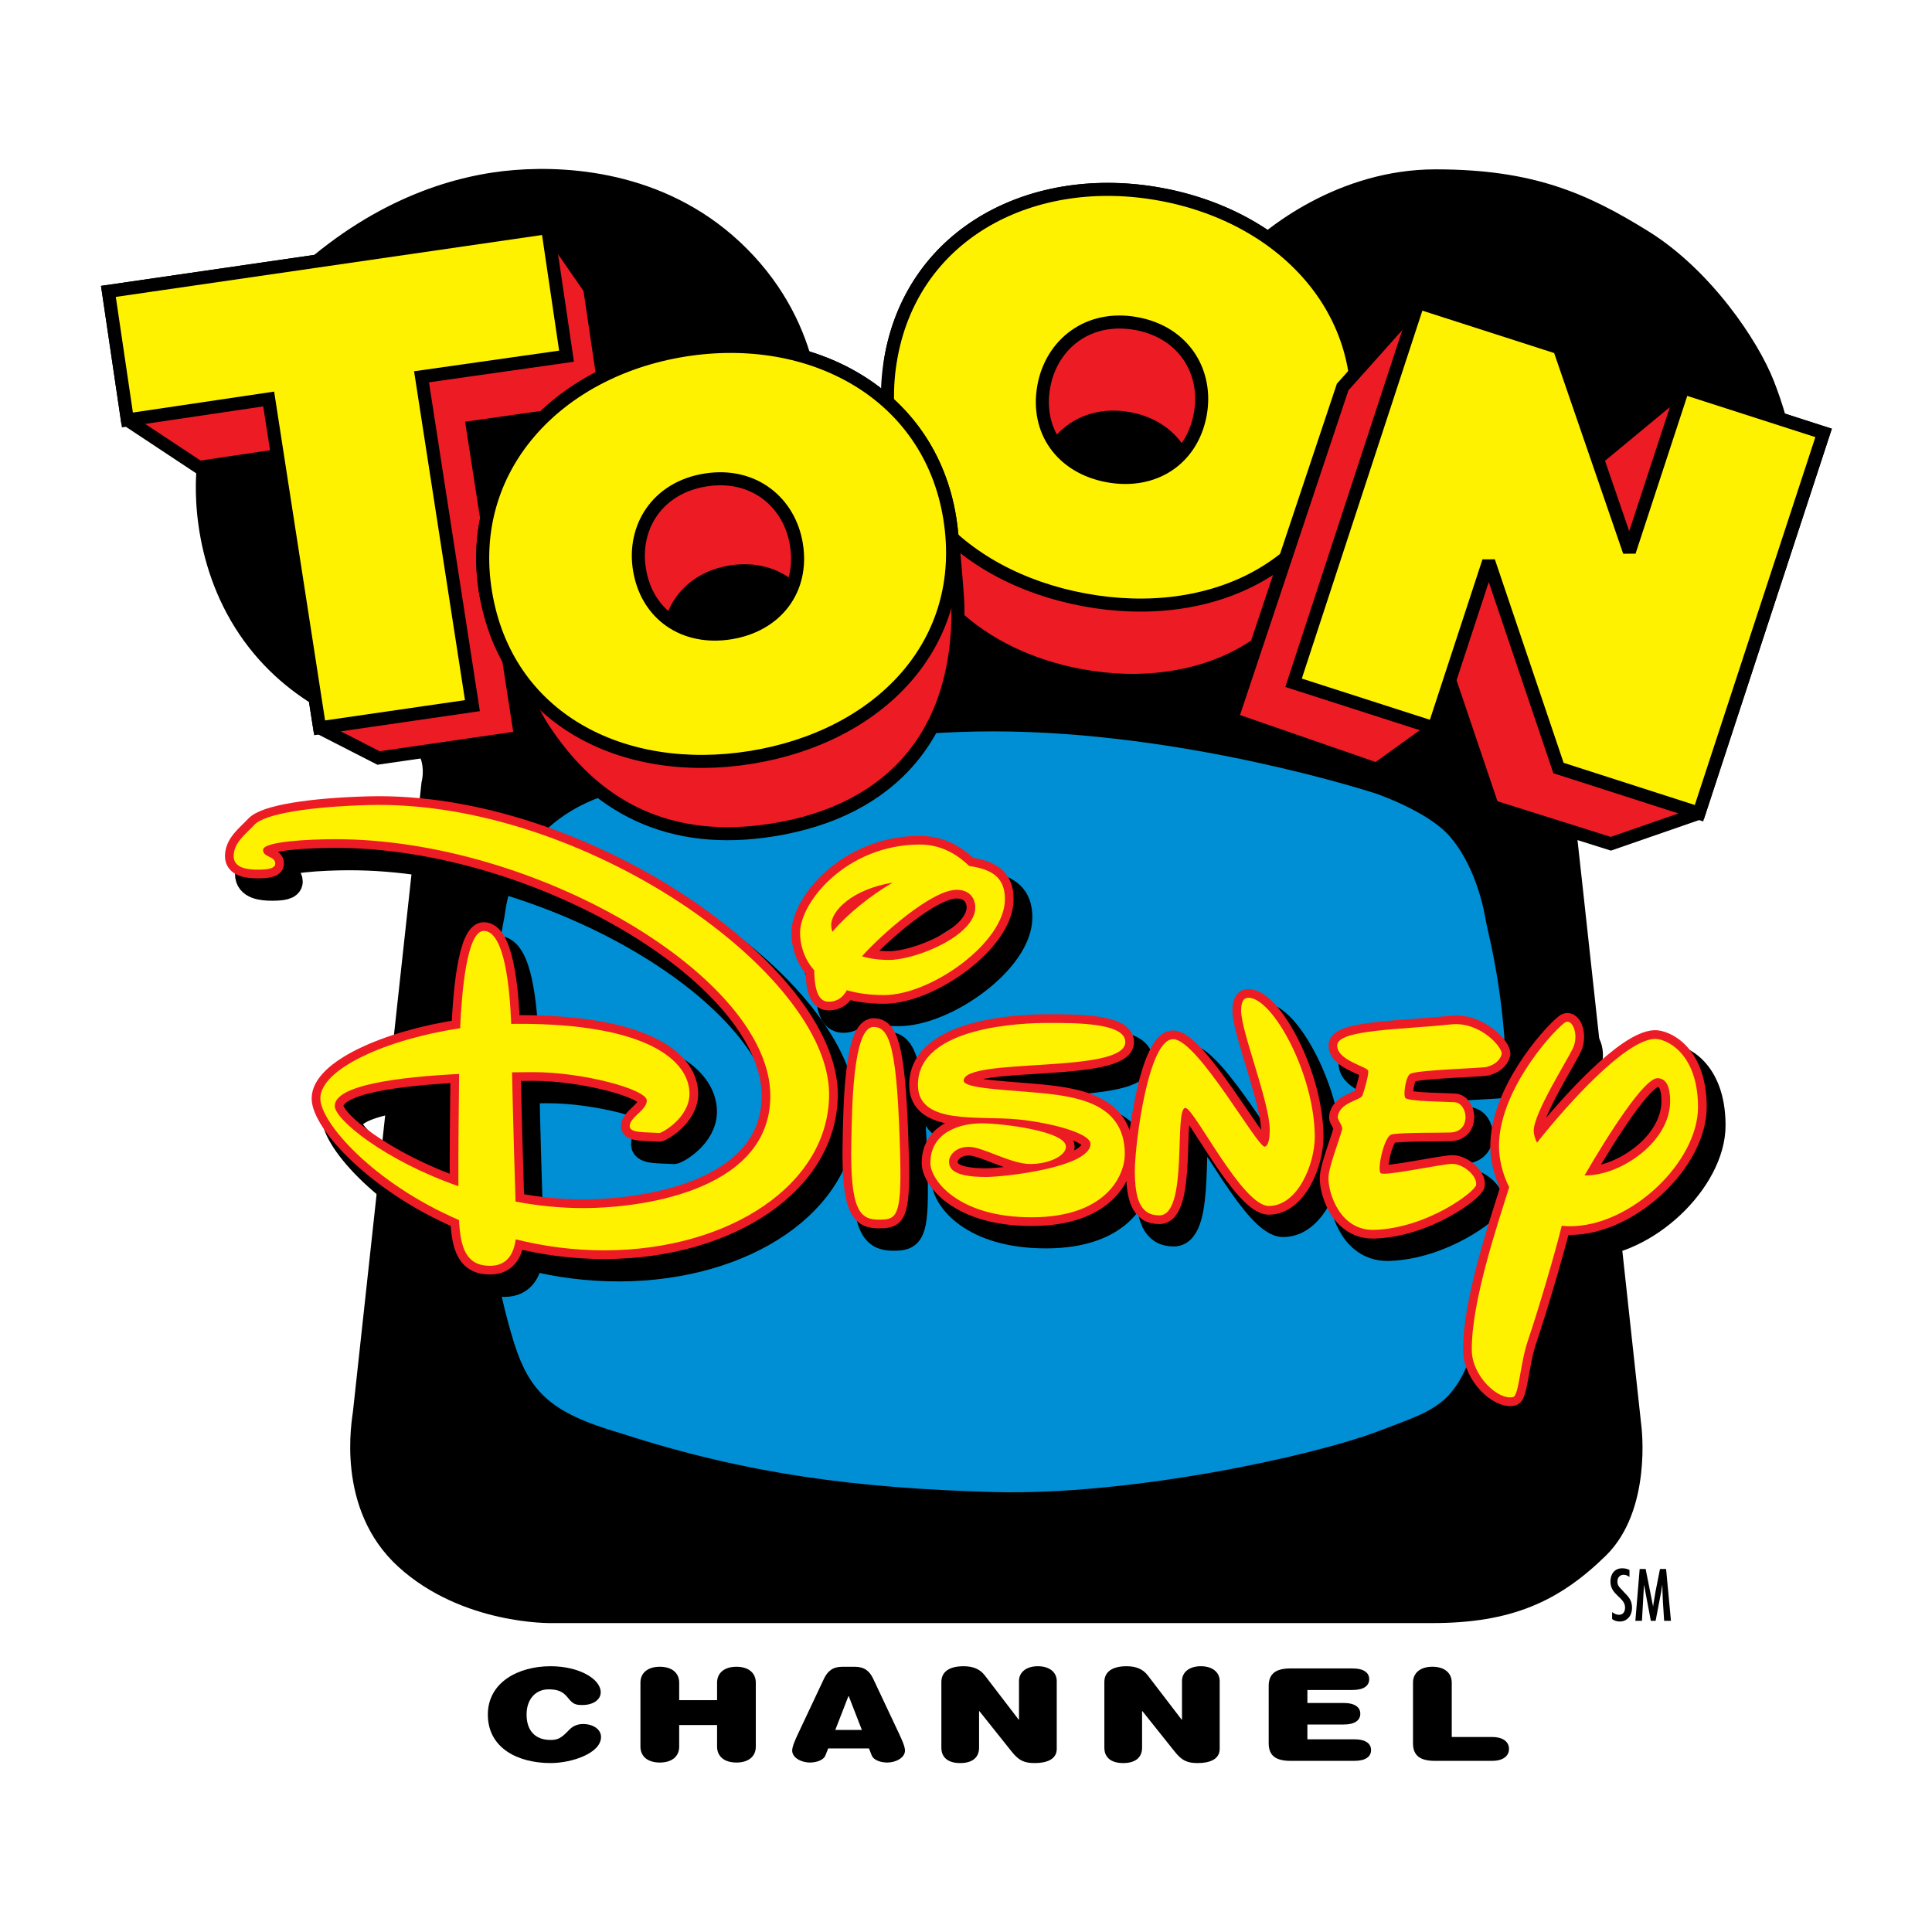
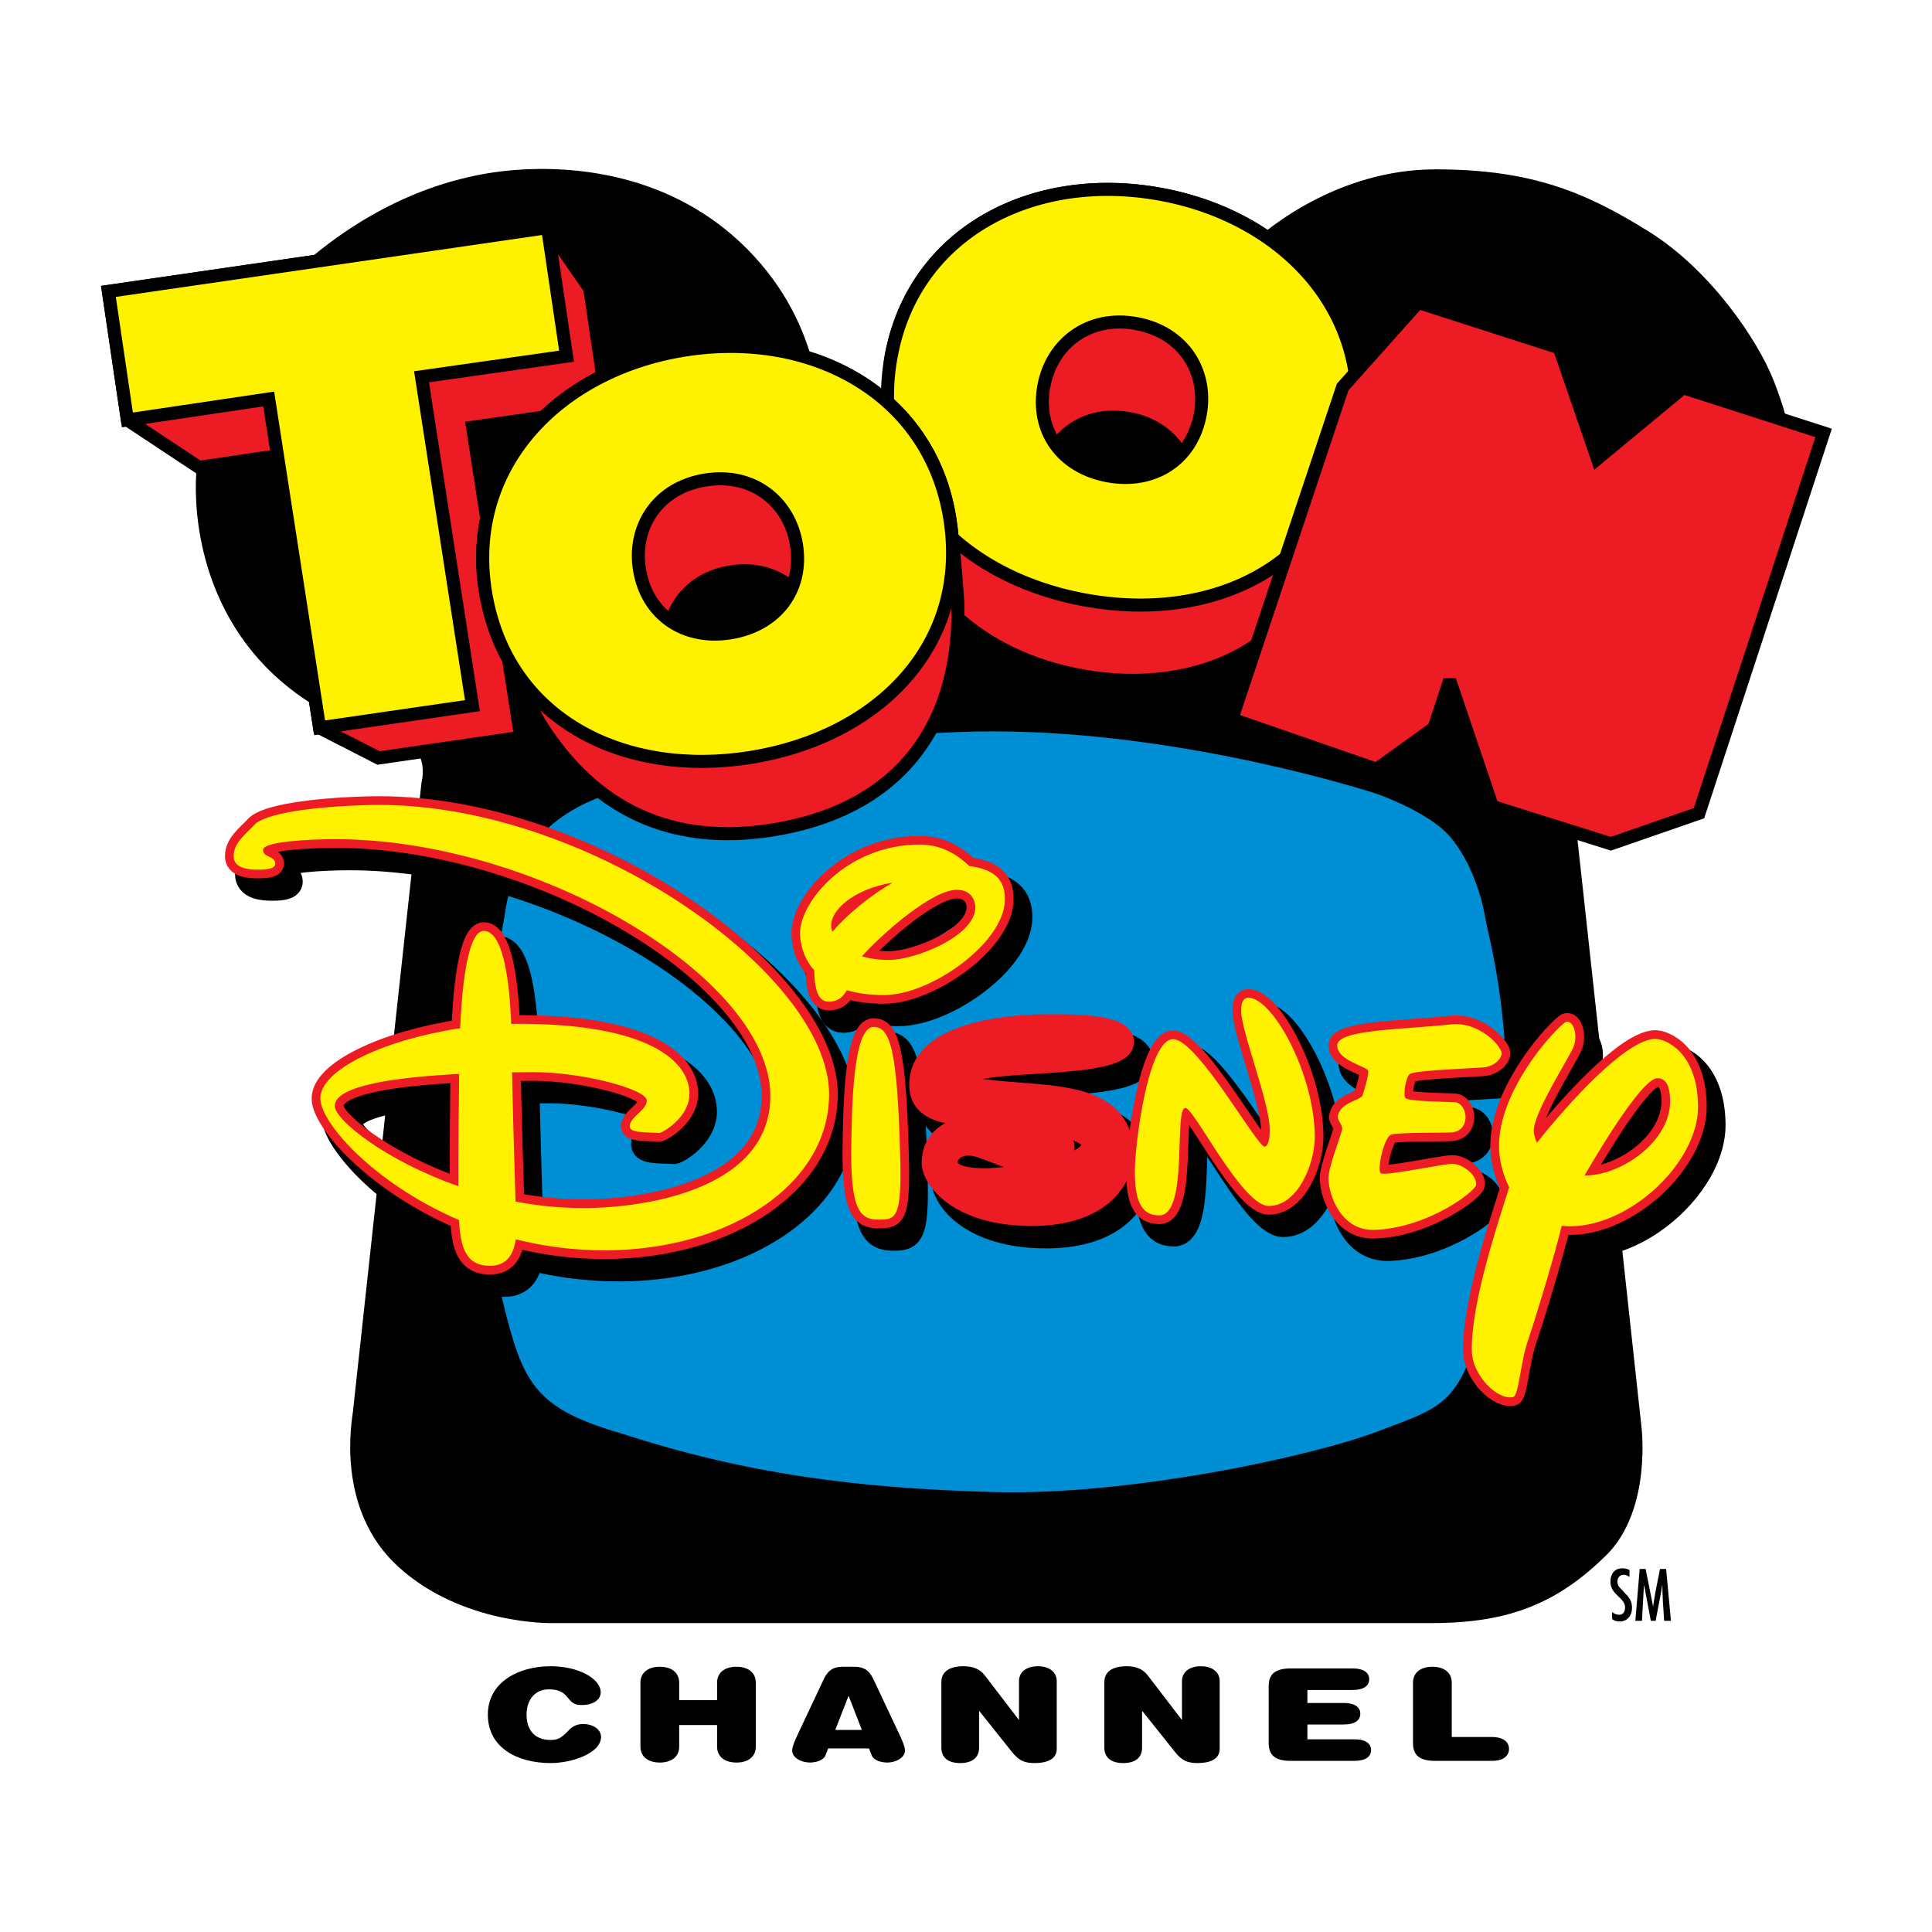
<svg xmlns="http://www.w3.org/2000/svg" version="1.0" id="Layer_1" x="0px" y="0px" width="192.756px" height="192.756px" viewBox="0 0 192.756 192.756" enable-background="new 0 0 192.756 192.756" xml:space="preserve">
  <g>
    <polygon fill-rule="evenodd" clip-rule="evenodd" fill="#FFFFFF" points="0,0 192.756,0 192.756,192.756 0,192.756 0,0  " />
    <path fill-rule="evenodd" clip-rule="evenodd" d="M62.785,57.9c0-5.072,4.15-9.182,9.271-9.182c5.116,0,9.267,4.11,9.267,9.182   c0,5.071-4.151,9.186-9.267,9.186C66.935,67.085,62.785,62.971,62.785,57.9L62.785,57.9z" />
    <path fill-rule="evenodd" clip-rule="evenodd" d="M104.432,42.102c0-4.203,3.439-7.61,7.682-7.61c4.24,0,7.68,3.407,7.68,7.61   c0,4.204-3.439,7.614-7.68,7.614C107.871,49.716,104.432,46.306,104.432,42.102L104.432,42.102z" />
    <path fill-rule="evenodd" clip-rule="evenodd" fill="#008FD4" d="M149.747,92.611l-0.215-1.008   c-0.279-1.671-1.219-5.889-3.865-8.978c-2.38-2.77-7.754-4.611-7.982-4.689c-0.202-0.067-19.325-6.268-38.593-6.268   c-19.261,0-38.385,6.201-38.574,6.264c-6.618,2.055-10.478,6.466-11.453,13.107l-0.03,0.201c-0.961,5.039-1.572,9.478-1.799,13.145   c-0.27,4.327-0.335,11.017,0.068,14.887c0,0.001,0.101,1.064,0.101,1.064c0.267,2.795,0.709,7.474,2.305,12.95   c1.834,6.509,4.304,8.771,11.996,11.006c11.58,3.748,22.412,5.45,37.35,5.873c14.124,0.395,32.571-3.736,38.931-6.16l1.156-0.438   c6.295-2.358,8.044-3.395,10.5-13.499l0.008-0.03l0.004-0.029C153.594,109.702,150.697,96.838,149.747,92.611L149.747,92.611z" />
    <path fill-rule="evenodd" clip-rule="evenodd" d="M148.364,129.764c-2.555,10.496-4.214,10.496-10.85,13.026   c-6.637,2.529-24.892,6.45-38.423,6.07c-13.529-0.379-24.507-1.771-37.018-5.818c-7.402-2.149-9.444-4.237-11.102-10.117   c-1.788-6.137-2.1-11.269-2.363-13.787c-0.381-3.669-0.338-10.239-0.064-14.674c0.32-5.123,1.341-10.688,1.787-13.027   c0.257-1.645,1.022-9.295,10.594-12.269c0,0,18.894-6.199,38.166-6.199c19.277,0,38.168,6.199,38.168,6.199   s5.233,1.771,7.402,4.299c2.171,2.53,3.192,6.072,3.572,8.347C148.619,94.093,152.706,107.372,148.364,129.764L148.364,129.764z    M176.978,38.015c-1.577-4.041-6.314-11.082-12.498-14.927c-6.185-3.845-11.577-6.192-21.251-6.192   c-9.668,0-17.104,5.866-19.602,8.604c-2.499,2.737-6.445,8.212-6.512,16.884c-0.066,8.669,3.421,12.971,4.604,15.645   c1.186,2.672-1.445,2.999-1.445,2.999H77.975c-1.317-0.588-1.712-1.564-0.595-3.455c1.843-2.608,3.225-6.65,4.146-11.211   c0.921-4.564,0.591-13.885-6.974-21.512c-7.565-7.627-17.431-8.344-23.221-7.888c-5.789,0.457-13.618,2.739-21.51,9.777   c-7.896,7.042-9.474,16.037-10.002,18.513c-0.524,2.478-0.854,10.757,4.081,18.058c4.935,7.3,12.3,9.45,14.866,10.299   c4.41,0.455,3.291,4.432,3.291,4.432s-6.776,62.059-6.842,62.775c-0.066,0.717-1.843,9.711,4.539,15.514   c6.379,5.801,15.262,5.605,15.262,5.605s79.993,0,87.888,0c7.892,0,12.629-2.15,17.299-6.713   c4.671-4.563,3.554-12.973,3.554-12.973s-6.775-62.447-7.039-64.404c-0.263-1.955,0.459-3.518,2.433-4.041   c8.092-2.087,14.474-6.519,18.226-14.993C181.122,50.337,178.558,42.058,176.978,38.015L176.978,38.015z" />
    <path fill-rule="evenodd" clip-rule="evenodd" stroke="#000000" stroke-width="2.604" stroke-miterlimit="2.613" d="   M89.681,101.077c4.644-0.014,12.028-5.237,12.016-9.573c-0.008-1.952-1.022-2.954-3.557-3.303   c-1.063-1.013-2.636-2.146-4.968-2.138c-7.232,0.021-11.922,5.717-11.913,8.821c0.006,1.154,0.375,2.554,1.412,3.731   c0.041,2.467,0.637,3.127,1.455,3.124c0.915-0.003,1.459-0.515,1.797-1.148C86.957,100.902,88.194,101.082,89.681,101.077   L89.681,101.077z M90.165,97.572c-1.07,0.004-1.974-0.134-2.729-0.361c2.053-2.297,7.002-6.628,9.444-6.636   c1.598-0.004,1.869,1.252,1.869,1.73C98.758,95.197,92.754,97.565,90.165,97.572L90.165,97.572z M90.504,89.856   c-2.219,1.292-4.495,3.113-6.017,4.909c-0.076-0.234-0.118-0.464-0.121-0.683C84.366,92.692,86.428,90.532,90.504,89.856   L90.504,89.856z" />
    <path fill-rule="evenodd" clip-rule="evenodd" stroke="#000000" stroke-width="2.604" stroke-miterlimit="2.613" d="   M166.504,105.477c-2.894,0.168-8.461,6.255-11.709,10.361c-0.205-0.414-0.328-0.824-0.33-1.198c-0.006-1.736,3.3-6.935,3.914-8.233   c0.644-1.359-0.086-3.148-0.883-2.505c-1.556,1.256-6.509,6.975-6.496,12.294c0.004,1.224,0.328,2.716,1.021,4.079   c-1.113,3.568-3.816,11.513-3.729,16.332c0.048,2.488,2.592,4.94,4.113,4.606c0.585-0.129,0.714-3.387,1.474-5.604   c1.073-3.187,2.786-9.002,3.381-11.488c0.274,0.031,0.556,0.051,0.85,0.046c6.055-0.017,12.765-6.408,12.748-11.915   C170.839,106.745,167.546,105.415,166.504,105.477L166.504,105.477z M159.536,119.103c2.425-4.181,5.973-9.728,7.282-9.705   c0.914,0.016,1.259,0.919,1.263,2.278C168.093,115.765,163.103,119.161,159.536,119.103L159.536,119.103z" />
    <path fill-rule="evenodd" clip-rule="evenodd" stroke="#000000" stroke-width="2.604" stroke-miterlimit="2.613" d="   M38.17,82.117c-5.709,0.159-10.311,0.863-11.337,1.96c-0.904,0.969-2.049,1.778-2.083,3.097c-0.032,1.283,1.489,1.393,2.404,1.389   c0.911-0.002,1.748-0.08,1.748-0.608c-0.002-0.753-1.218-0.599-1.223-1.354c-0.003-0.868,4.717-1.07,7.077-1.077   c20.219-0.062,43.504,13.82,43.54,25.586c0.025,9.15-11.992,11.198-18.614,11.219c-2.358,0.008-4.639-0.237-6.807-0.648   c-0.098-2.922-0.272-9.03-0.352-12.895c0.77-0.01,1.477-0.015,2.093-0.017c4.909-0.016,11.346,1.699,11.352,2.831   c0.001,0.979-1.708,1.646-1.706,2.569c0,0.7,1.583,0.57,2.949,0.67c0.249,0.019,3.021-1.517,3.017-3.931   c-0.01-3.208-4.058-7.001-17.225-6.962c-0.187,0-0.375,0.005-0.566,0.008c-0.13-3.604-0.667-9.28-2.736-9.274   c-1.708,0.005-2.206,6.258-2.353,9.707c-7.389,1.098-13.957,4.078-13.948,7.01c0.008,2.401,5.281,8.444,13.837,12.13   c0.141,2.709,0.668,4.569,3.102,4.562c1.761-0.006,2.364-1.289,2.549-2.639c2.766,0.693,5.758,1.105,8.94,1.095   c12.404-0.037,22.355-6.603,22.328-15.603C84.116,98.873,59.555,81.527,38.17,82.117L38.17,82.117z M34.838,112.146   c-0.008-2.101,6.444-2.898,12.41-3.198c-0.046,3.294-0.086,8.026-0.076,11.199C39.832,117.58,34.841,113.502,34.838,112.146   L34.838,112.146z" />
    <path fill-rule="evenodd" clip-rule="evenodd" stroke="#000000" stroke-width="2.604" stroke-miterlimit="2.613" d="   M88.586,104.257c-2.093,0.007-2.146,8.374-2.211,11.429c-0.152,6.977,0.896,7.803,2.766,7.798c1.678-0.006,2.251-0.207,2.113-6.042   C90.985,106.382,90.226,104.253,88.586,104.257L88.586,104.257z" />
    <path fill-rule="evenodd" clip-rule="evenodd" stroke="#000000" stroke-width="2.604" stroke-miterlimit="2.613" d="   M113.707,105.759c-0.006-1.934-5.015-1.907-7.846-1.898c-2.115,0.008-12.86,0.254-12.841,6.187   c0.01,4.022,6.021,3.037,10.018,3.439c3.246,0.326,7.199,1.372,7.2,2.428c0.009,2.365-8.603,3.309-10.38,3.315   c-3.654,0.01-3.73-1.048-3.734-1.574c-0.002-0.528,0.604-1.436,1.978-1.44c1.367-0.004,4.188,1.722,6.132,1.717   c1.938-0.005,3.553-0.857,3.553-1.728c-0.005-1.569-6.446-2.336-8.437-2.331c-2.096,0.006-5.099,0.858-5.089,3.976   c0.005,1.609,2.674,5.425,10.158,5.399c7.384-0.022,9.245-4.177,9.238-6.326c-0.018-5.202-4.992-5.792-9.331-6.155   c-3.249-0.271-6.75-0.433-6.74-1.149C97.614,107.243,113.717,109.004,113.707,105.759L113.707,105.759z" />
    <path fill-rule="evenodd" clip-rule="evenodd" stroke="#000000" stroke-width="2.604" stroke-miterlimit="2.613" d="   M125.986,101.35c-0.61,0-0.722,0.643-0.721,1.321c0.007,2.035,2.843,9.117,2.854,11.83c0.002,0.567-0.05,1.578-0.488,1.703   c-0.684,0.188-6.619-10.542-9.093-10.721c-2.539-0.188-3.886,10.532-3.876,13.171c0.008,2.64,0.469,4.41,2.448,4.405   c2.931-0.01,1.412-10.715,2.592-10.718c0.876-0.004,5.663,9.786,8.326,9.779c2.893-0.008,4.592-4.199,4.584-6.915   C132.593,108.971,128.421,101.341,125.986,101.35L125.986,101.35z" />
    <path fill-rule="evenodd" clip-rule="evenodd" stroke="#000000" stroke-width="2.604" stroke-miterlimit="2.613" d="   M146.34,117.919c-1.025,0.003-6.769,1.265-7.152,0.927c-0.381-0.339,0.331-3.622,1.055-3.85c0.724-0.229,5.214-0.167,5.936-0.207   c2.095-0.121,1.704-2.91,0.412-3.019c-0.651-0.055-4.722-0.062-4.95-0.438c-0.22-0.36,0.069-2.225,0.525-2.415   c0.93-0.387,7.106-0.545,7.57-0.664c0.759-0.19,1.326-0.598,1.52-1.249c0.188-0.642-2.14-3.312-5.032-3.002   c-4.949,0.533-11.378,0.501-11.373,2.109c0.004,1.507,3.012,2.104,3.091,2.518c0.077,0.415-0.393,1.969-0.562,2.452   c-0.19,0.529-2.321,0.686-2.469,2.156c-0.034,0.34,0.536,0.865,0.422,1.283c-0.335,1.237-1.356,3.772-1.354,4.829   c0.004,1.636,1.221,5.263,4.582,5.153c5.312-0.173,10.075-3.841,10.148-4.481C148.819,119.049,147.368,117.915,146.34,117.919   L146.34,117.919z" />
    <path fill-rule="evenodd" clip-rule="evenodd" fill="#ED1C24" stroke="#ED1C24" stroke-width="1.736" stroke-miterlimit="2.613" d="   M36.731,80.32c-5.708,0.157-10.311,0.859-11.335,1.958c-0.906,0.968-2.05,1.776-2.083,3.098c-0.032,1.28,1.491,1.389,2.401,1.388   c0.914-0.003,1.751-0.08,1.75-0.608c-0.003-0.755-1.22-0.6-1.221-1.356c-0.004-0.864,4.716-1.068,7.076-1.075   c20.218-0.062,43.502,13.819,43.539,25.585c0.027,9.153-11.99,11.199-18.611,11.22c-2.358,0.006-4.642-0.237-6.812-0.65   c-0.094-2.919-0.269-9.028-0.349-12.895c0.768-0.01,1.478-0.014,2.093-0.017c4.91-0.015,11.345,1.7,11.352,2.832   c0,0.981-1.71,1.646-1.706,2.569c0.002,0.699,1.581,0.569,2.951,0.671c0.246,0.018,3.021-1.518,3.012-3.932   c-0.009-3.206-4.055-7.003-17.221-6.961c-0.188,0-0.379,0.004-0.567,0.008c-0.13-3.604-0.667-9.282-2.736-9.276   c-1.71,0.006-2.206,6.258-2.354,9.709c-7.387,1.098-13.958,4.079-13.948,7.01c0.006,2.402,5.283,8.443,13.835,12.129   c0.142,2.71,0.672,4.57,3.106,4.562c1.76-0.005,2.364-1.291,2.55-2.64c2.765,0.693,5.757,1.105,8.935,1.096   c12.407-0.037,22.355-6.604,22.329-15.604C82.679,97.074,58.118,79.727,36.731,80.32L36.731,80.32z M33.399,110.348   c-0.004-2.104,6.445-2.899,12.41-3.199c-0.045,3.294-0.087,8.027-0.074,11.197C38.392,115.782,33.404,111.703,33.399,110.348   L33.399,110.348z" />
    <path fill-rule="evenodd" clip-rule="evenodd" fill="#ED1C24" stroke="#ED1C24" stroke-width="1.736" stroke-miterlimit="2.613" d="   M87.15,102.459c-2.093,0.006-2.145,8.372-2.211,11.428c-0.15,6.978,0.895,7.802,2.764,7.796c1.68-0.003,2.253-0.206,2.114-6.04   C89.548,104.581,88.792,102.453,87.15,102.459L87.15,102.459z" />
    <path fill-rule="evenodd" clip-rule="evenodd" fill="#ED1C24" stroke="#ED1C24" stroke-width="1.736" stroke-miterlimit="2.613" d="   M88.245,99.277c4.64-0.015,12.025-5.235,12.014-9.572c-0.006-1.953-1.022-2.954-3.556-3.302c-1.064-1.013-2.631-2.147-4.969-2.142   c-7.23,0.022-11.921,5.718-11.909,8.824c0.002,1.151,0.371,2.551,1.412,3.729c0.037,2.467,0.637,3.126,1.451,3.125   c0.917-0.002,1.462-0.514,1.8-1.148C85.521,99.101,86.76,99.281,88.245,99.277L88.245,99.277z M88.726,95.773   c-1.069,0.002-1.972-0.135-2.729-0.363c2.055-2.295,7.004-6.626,9.443-6.635c1.599-0.004,1.87,1.25,1.87,1.729   C97.319,93.396,91.315,95.766,88.726,95.773L88.726,95.773z M89.066,88.058c-2.219,1.292-4.494,3.115-6.016,4.908   c-0.076-0.234-0.12-0.462-0.12-0.682C82.926,90.894,84.991,88.73,89.066,88.058L89.066,88.058z" />
    <path fill-rule="evenodd" clip-rule="evenodd" fill="#ED1C24" stroke="#ED1C24" stroke-width="1.736" stroke-miterlimit="2.613" d="   M112.271,103.96c-0.004-1.936-5.017-1.908-7.844-1.898c-2.119,0.005-12.864,0.252-12.845,6.186c0.011,4.022,6.02,3.037,10.02,3.439   c3.244,0.327,7.196,1.372,7.198,2.43c0.009,2.362-8.604,3.307-10.378,3.311c-3.655,0.011-3.732-1.042-3.735-1.571   c0-0.529,0.604-1.437,1.976-1.438c1.37-0.006,4.191,1.72,6.133,1.715c1.939-0.006,3.554-0.859,3.553-1.726   c-0.006-1.573-6.447-2.34-8.438-2.333c-2.093,0.005-5.098,0.858-5.085,3.975c0.004,1.61,2.671,5.422,10.157,5.399   c7.384-0.022,9.245-4.174,9.238-6.323c-0.019-5.204-4.992-5.793-9.334-6.157c-3.246-0.273-6.749-0.435-6.74-1.149   C96.178,105.442,112.282,107.202,112.271,103.96L112.271,103.96z" />
    <path fill-rule="evenodd" clip-rule="evenodd" fill="#ED1C24" stroke="#ED1C24" stroke-width="1.736" stroke-miterlimit="2.613" d="   M124.552,99.548c-0.612,0.004-0.725,0.644-0.721,1.322c0.006,2.037,2.844,9.117,2.853,11.833c0,0.565-0.049,1.576-0.489,1.698   c-0.687,0.193-6.616-10.537-9.093-10.718c-2.541-0.188-3.885,10.532-3.878,13.171c0.01,2.639,0.472,4.411,2.447,4.405   c2.932-0.009,1.414-10.714,2.596-10.718c0.877-0.003,5.661,9.788,8.326,9.781c2.893-0.011,4.591-4.202,4.582-6.918   C131.155,107.172,126.982,99.541,124.552,99.548L124.552,99.548z" />
    <path fill-rule="evenodd" clip-rule="evenodd" fill="#ED1C24" stroke="#ED1C24" stroke-width="1.736" stroke-miterlimit="2.613" d="   M144.903,116.118c-1.026,0.003-6.769,1.266-7.153,0.927c-0.379-0.338,0.333-3.619,1.054-3.849c0.724-0.229,5.216-0.166,5.939-0.207   c2.09-0.119,1.706-2.908,0.407-3.019c-0.646-0.054-4.719-0.061-4.949-0.438c-0.22-0.359,0.071-2.225,0.525-2.414   c0.927-0.388,7.106-0.548,7.571-0.664c0.76-0.192,1.327-0.599,1.519-1.25c0.189-0.642-2.14-3.312-5.032-3.002   c-4.946,0.532-11.376,0.499-11.371,2.108c0.004,1.511,3.013,2.104,3.09,2.518c0.075,0.416-0.394,1.971-0.563,2.453   c-0.189,0.528-2.319,0.685-2.468,2.157c-0.035,0.339,0.536,0.865,0.424,1.279c-0.339,1.241-1.36,3.776-1.355,4.833   c0.006,1.636,1.223,5.263,4.581,5.152c5.314-0.174,10.074-3.84,10.15-4.481C147.383,117.249,145.929,116.116,144.903,116.118   L144.903,116.118z" />
    <path fill-rule="evenodd" clip-rule="evenodd" fill="#ED1C24" stroke="#ED1C24" stroke-width="1.736" stroke-miterlimit="2.613" d="   M165.057,103.65c-2.893,0.166-8.46,6.255-11.712,10.359c-0.201-0.413-0.326-0.823-0.326-1.196c-0.004-1.739,3.3-6.937,3.914-8.235   c0.642-1.358-0.089-3.146-0.882-2.504c-1.559,1.257-6.512,6.975-6.496,12.294c0.003,1.223,0.325,2.717,1.017,4.079   c-1.112,3.566-3.813,11.513-3.729,16.33c0.046,2.49,2.59,4.941,4.115,4.609c0.583-0.129,0.712-3.388,1.471-5.605   c1.077-3.187,2.789-9.001,3.384-11.487c0.274,0.032,0.555,0.049,0.852,0.049c6.05-0.02,12.762-6.414,12.746-11.918   C169.391,104.919,166.1,103.59,165.057,103.65L165.057,103.65z M158.087,117.276c2.428-4.181,5.974-9.729,7.283-9.706   c0.913,0.017,1.259,0.919,1.262,2.278C166.645,113.938,161.654,117.334,158.087,117.276L158.087,117.276z" />
    <path fill-rule="evenodd" clip-rule="evenodd" fill="#FFF200" d="M36.731,80.32c-5.708,0.157-10.311,0.859-11.335,1.958   c-0.906,0.968-2.05,1.776-2.083,3.098c-0.032,1.28,1.491,1.389,2.401,1.388c0.914-0.003,1.751-0.08,1.75-0.608   c-0.003-0.755-1.22-0.6-1.221-1.356c-0.004-0.864,4.716-1.068,7.076-1.075c20.218-0.062,43.502,13.819,43.539,25.585   c0.027,9.153-11.99,11.199-18.611,11.22c-2.358,0.006-4.642-0.237-6.812-0.65c-0.094-2.919-0.269-9.028-0.349-12.895   c0.768-0.01,1.478-0.014,2.093-0.017c4.91-0.015,11.345,1.7,11.352,2.832c0,0.981-1.71,1.646-1.706,2.569   c0.002,0.699,1.581,0.569,2.951,0.671c0.246,0.018,3.021-1.518,3.012-3.932c-0.009-3.206-4.055-7.003-17.221-6.961   c-0.188,0-0.379,0.004-0.567,0.008c-0.13-3.604-0.667-9.282-2.736-9.276c-1.71,0.006-2.206,6.258-2.354,9.709   c-7.387,1.098-13.958,4.079-13.948,7.01c0.006,2.402,5.283,8.443,13.835,12.129c0.142,2.71,0.672,4.57,3.106,4.562   c1.76-0.005,2.364-1.291,2.55-2.64c2.765,0.693,5.757,1.105,8.935,1.096c12.407-0.037,22.355-6.604,22.329-15.604   C82.679,97.074,58.118,79.727,36.731,80.32L36.731,80.32z M33.399,110.348c-0.004-2.104,6.445-2.899,12.41-3.199   c-0.045,3.294-0.087,8.027-0.074,11.197C38.392,115.782,33.404,111.703,33.399,110.348L33.399,110.348z" />
    <path fill-rule="evenodd" clip-rule="evenodd" fill="#FFF200" d="M87.15,102.459c-2.093,0.006-2.145,8.372-2.211,11.428   c-0.15,6.978,0.895,7.802,2.764,7.796c1.68-0.003,2.253-0.206,2.114-6.04C89.548,104.581,88.792,102.453,87.15,102.459   L87.15,102.459z" />
    <path fill-rule="evenodd" clip-rule="evenodd" fill="#FFF200" d="M88.245,99.277c4.64-0.015,12.025-5.235,12.014-9.572   c-0.006-1.953-1.022-2.954-3.556-3.302c-1.064-1.013-2.631-2.147-4.969-2.142c-7.23,0.022-11.921,5.718-11.909,8.824   c0.002,1.151,0.371,2.551,1.412,3.729c0.037,2.467,0.637,3.126,1.451,3.125c0.917-0.002,1.462-0.514,1.8-1.148   C85.521,99.101,86.76,99.281,88.245,99.277L88.245,99.277z M88.726,95.773c-1.069,0.002-1.972-0.135-2.729-0.363   c2.055-2.295,7.004-6.626,9.443-6.635c1.599-0.004,1.87,1.25,1.87,1.729C97.319,93.396,91.315,95.766,88.726,95.773L88.726,95.773z    M89.065,88.058c-2.219,1.292-4.493,3.115-6.016,4.908c-0.076-0.234-0.12-0.462-0.12-0.682   C82.926,90.894,84.991,88.73,89.065,88.058L89.065,88.058z" />
-     <path fill-rule="evenodd" clip-rule="evenodd" fill="#FFF200" d="M112.271,103.96c-0.004-1.936-5.017-1.908-7.844-1.898   c-2.119,0.005-12.864,0.252-12.845,6.186c0.011,4.022,6.02,3.037,10.02,3.439c3.244,0.327,7.196,1.372,7.198,2.43   c0.009,2.362-8.604,3.307-10.378,3.311c-3.655,0.011-3.732-1.043-3.735-1.571c0-0.529,0.604-1.437,1.976-1.438   c1.37-0.006,4.191,1.72,6.133,1.715c1.939-0.006,3.554-0.859,3.553-1.726c-0.006-1.573-6.447-2.34-8.438-2.333   c-2.093,0.005-5.098,0.858-5.085,3.975c0.004,1.61,2.671,5.422,10.157,5.399c7.384-0.022,9.245-4.174,9.238-6.323   c-0.019-5.204-4.992-5.793-9.334-6.157c-3.246-0.273-6.749-0.435-6.74-1.149C96.178,105.442,112.282,107.202,112.271,103.96   L112.271,103.96z" />
    <path fill-rule="evenodd" clip-rule="evenodd" fill="#FFF200" d="M124.552,99.548c-0.612,0.004-0.725,0.644-0.721,1.322   c0.006,2.037,2.844,9.117,2.853,11.833c0,0.565-0.049,1.576-0.489,1.698c-0.687,0.193-6.616-10.537-9.093-10.719   c-2.541-0.187-3.885,10.533-3.878,13.172c0.01,2.639,0.472,4.411,2.447,4.405c2.932-0.01,1.414-10.714,2.596-10.718   c0.877-0.003,5.661,9.788,8.326,9.781c2.893-0.011,4.591-4.202,4.582-6.918C131.155,107.172,126.982,99.541,124.552,99.548   L124.552,99.548z" />
    <path fill-rule="evenodd" clip-rule="evenodd" fill="#FFF200" d="M144.903,116.118c-1.026,0.003-6.769,1.266-7.153,0.927   c-0.379-0.338,0.333-3.619,1.054-3.849c0.724-0.229,5.216-0.166,5.939-0.207c2.09-0.119,1.706-2.908,0.407-3.019   c-0.646-0.054-4.719-0.061-4.949-0.438c-0.22-0.359,0.071-2.225,0.525-2.414c0.927-0.388,7.106-0.548,7.571-0.664   c0.76-0.192,1.327-0.599,1.519-1.25c0.189-0.642-2.14-3.312-5.032-3.002c-4.946,0.532-11.376,0.499-11.371,2.108   c0.004,1.511,3.013,2.104,3.09,2.518c0.075,0.416-0.394,1.97-0.563,2.453c-0.189,0.528-2.319,0.685-2.468,2.156   c-0.035,0.34,0.536,0.866,0.424,1.28c-0.339,1.241-1.36,3.776-1.355,4.833c0.006,1.636,1.223,5.263,4.581,5.152   c5.314-0.174,10.074-3.84,10.15-4.481C147.383,117.249,145.929,116.116,144.903,116.118L144.903,116.118z" />
    <path fill-rule="evenodd" clip-rule="evenodd" fill="#FFF200" d="M165.057,103.65c-2.893,0.166-8.46,6.255-11.712,10.359   c-0.201-0.413-0.326-0.823-0.326-1.196c-0.004-1.739,3.3-6.937,3.914-8.235c0.642-1.358-0.089-3.146-0.882-2.504   c-1.559,1.257-6.512,6.975-6.496,12.294c0.003,1.223,0.325,2.717,1.017,4.078c-1.112,3.567-3.813,11.514-3.729,16.331   c0.046,2.49,2.59,4.941,4.115,4.609c0.583-0.129,0.712-3.388,1.471-5.605c1.077-3.187,2.789-9.001,3.384-11.487   c0.274,0.032,0.555,0.049,0.852,0.049c6.05-0.02,12.762-6.414,12.746-11.918C169.391,104.919,166.1,103.59,165.057,103.65   L165.057,103.65z M158.087,117.276c2.428-4.181,5.974-9.729,7.283-9.706c0.913,0.017,1.259,0.919,1.262,2.278   C166.645,113.938,161.654,117.334,158.087,117.276L158.087,117.276z" />
    <polygon fill-rule="evenodd" clip-rule="evenodd" fill="#ED1C24" stroke="#000000" stroke-width="1.302" stroke-miterlimit="2.613" points="   60.603,40.713 58.838,28.785 54.629,22.709 10.815,29.072 12.71,41.899 19.856,46.63 27.645,45.474 31.888,72.615 37.767,75.625    51.95,73.566 47.147,42.626 60.603,40.713  " />
    <path fill-rule="evenodd" clip-rule="evenodd" fill="#ED1C24" stroke="#000000" stroke-width="1.302" stroke-miterlimit="2.613" d="   M132.798,52.623c0.187-1.004,1.856-6.562,2.251-8.66c2.311-12.328-6.591-22.252-19.257-24.578   c-12.663-2.329-24.56,3.769-26.869,16.097c-0.718,3.837,0.589,13.035,0.674,14.23c0.641,9.179,8.163,15.836,18.246,17.689   C119.672,69.576,130.605,64.33,132.798,52.623L132.798,52.623z M112.645,41.761c2.461,0.452,4.225,1.792,5.191,3.55   c-1.713,1.865-4.337,2.706-7.302,2.162c-2.243-0.413-4.015-1.502-5.148-3.029C106.908,42.358,109.507,41.183,112.645,41.761   L112.645,41.761z" />
    <path fill-rule="evenodd" clip-rule="evenodd" fill="#FFF200" stroke="#000000" stroke-width="1.302" stroke-miterlimit="2.613" d="   M135.049,43.962c-2.355,12.589-14.113,18.231-26.832,15.891c-12.72-2.339-21.65-11.781-19.294-24.372   c2.31-12.328,14.208-18.426,26.869-16.097C128.458,21.71,137.359,31.634,135.049,43.962L135.049,43.962z M104.149,38.497   c-0.837,4.475,1.795,8.133,6.385,8.977c4.591,0.843,8.373-1.635,9.212-6.108c0.778-4.162-1.555-8.197-6.365-9.081   C108.568,31.4,104.928,34.335,104.149,38.497L104.149,38.497z" />
    <path fill-rule="evenodd" clip-rule="evenodd" fill="#ED1C24" stroke="#000000" stroke-width="1.302" stroke-miterlimit="2.613" d="   M95.575,60.559c-0.015-1.021-0.481-6.8-0.824-8.905c-2.015-12.379-13.768-18.751-26.483-16.718   C55.55,36.97,46.422,46.684,48.437,59.062c0.627,3.853,4.832,12.158,5.469,13.174c5.38,8.528,13.069,12.187,23.195,10.567   C88.979,80.902,95.745,73.193,95.575,60.559L95.575,60.559z M72.906,57.058c2.472-0.396,4.588,0.277,6.097,1.609   c-0.981,2.33-3.167,3.997-6.141,4.473c-2.255,0.361-4.294-0.074-5.879-1.133C67.708,59.534,69.756,57.561,72.906,57.058   L72.906,57.058z" />
    <polygon fill-rule="evenodd" clip-rule="evenodd" fill="#FFF200" stroke="#000000" stroke-width="1.302" stroke-miterlimit="2.613" points="   10.815,29.072 54.629,22.709 56.524,35.536 42.056,37.593 47.134,70.402 31.888,72.615 26.807,39.808 12.71,41.899 10.815,29.072     " />
    <path fill-rule="evenodd" clip-rule="evenodd" fill="#FFF200" stroke="#000000" stroke-width="1.302" stroke-miterlimit="2.613" d="   M94.751,51.653c2.06,12.641-7.092,21.875-19.864,23.918c-12.771,2.042-24.392-3.869-26.45-16.51   C46.422,46.684,55.55,36.97,68.268,34.935C80.984,32.902,92.736,39.274,94.751,51.653L94.751,51.653z M63.8,56.819   c0.73,4.492,4.453,7.058,9.062,6.32c4.609-0.738,7.329-4.333,6.594-8.826c-0.678-4.179-4.247-7.198-9.079-6.424   C65.546,48.662,63.117,52.641,63.8,56.819L63.8,56.819z" />
    <polygon fill-rule="evenodd" clip-rule="evenodd" fill="#ED1C24" stroke="#000000" stroke-width="1.302" stroke-miterlimit="2.613" points="   181.941,43.192 167.921,38.682 159.372,45.759 155.567,34.703 141.493,30.177 133.956,38.616 122.895,71.743 137.349,76.75    143.077,72.63 144.635,67.871 148.894,80.464 160.714,84.181 169.508,81.133 181.941,43.192  " />
-     <polygon fill-rule="evenodd" clip-rule="evenodd" fill="#FFF200" stroke="#000000" stroke-width="1.302" stroke-miterlimit="2.613" points="   141.493,30.177 155.567,34.703 162.562,55.036 167.921,38.682 181.941,43.192 169.508,81.133 155.49,76.625 148.524,56.011    143.077,72.63 129.059,68.12 141.493,30.177  " />
    <path fill-rule="evenodd" clip-rule="evenodd" d="M54.925,166.24c2.856,0,5.008,1.271,5.008,2.602c0,0.731-0.74,1.268-1.833,1.268   c-0.723,0-0.958-0.113-1.477-0.767c-0.504-0.629-1.062-0.796-1.901-0.796c-1.209,0-2.185,0.898-2.185,2.523   c0,1.5,0.775,2.525,2.387,2.525c0.707,0,1.057-0.155,1.833-0.976c0.369-0.396,0.837-0.613,1.409-0.613   c1.008,0,1.799,0.524,1.799,1.293c0,1.614-2.888,2.602-5.041,2.602c-3.244,0-6.251-1.487-6.251-4.831   C48.673,167.843,51.715,166.24,54.925,166.24L54.925,166.24z" />
    <path fill-rule="evenodd" clip-rule="evenodd" d="M71.543,167.881c0-0.985,0.738-1.589,1.933-1.589   c1.191,0,1.931,0.604,1.931,1.589v6.38c0,0.987-0.739,1.588-1.931,1.588c-1.195,0-1.933-0.601-1.933-1.588v-2.153h-3.78v2.153   c0,0.987-0.739,1.588-1.933,1.588c-1.193,0-1.933-0.601-1.933-1.588v-6.38c0-0.985,0.74-1.589,1.933-1.589   c1.194,0,1.933,0.604,1.933,1.589v1.743h3.78V167.881L71.543,167.881z" />
    <path fill-rule="evenodd" clip-rule="evenodd" d="M82.629,174.439l-0.27,0.681c-0.199,0.523-0.955,0.729-1.562,0.729   c-0.874,0-1.761-0.499-1.761-1.19c0-0.423,0.317-1.102,0.603-1.718l2.57-5.457c0.371-0.767,0.875-1.191,1.849-1.191h1.21   c0.974,0,1.479,0.425,1.848,1.191l2.57,5.457c0.286,0.616,0.604,1.295,0.604,1.718c0,0.691-0.89,1.19-1.763,1.19   c-0.605,0-1.362-0.205-1.562-0.729l-0.269-0.681H82.629L82.629,174.439z M84.681,169.227h-0.036l-1.309,3.369h2.653L84.681,169.227   L84.681,169.227z" />
    <path fill-rule="evenodd" clip-rule="evenodd" d="M101.664,167.715c0-0.858,0.705-1.475,1.882-1.475   c1.178,0,1.885,0.616,1.885,1.475v6.776c0,1.012-0.96,1.41-2.187,1.41c-1.025,0-1.58-0.219-2.319-1.156l-3.208-4.021h-0.035v3.641   c0,0.985-0.673,1.537-1.882,1.537s-1.88-0.552-1.88-1.537v-6.547c0-1,0.756-1.577,2.219-1.577c0.923,0,1.612,0.27,2.101,0.898   l3.394,4.432h0.032V167.715L101.664,167.715z" />
    <path fill-rule="evenodd" clip-rule="evenodd" d="M117.927,167.715c0-0.858,0.704-1.475,1.881-1.475c1.175,0,1.88,0.616,1.88,1.475   v6.776c0,1.012-0.954,1.41-2.184,1.41c-1.023,0-1.577-0.219-2.314-1.156l-3.21-4.021h-0.035v3.641c0,0.985-0.672,1.537-1.881,1.537   c-1.21,0-1.882-0.552-1.882-1.537v-6.547c0-1,0.755-1.577,2.217-1.577c0.924,0,1.616,0.27,2.101,0.898l3.394,4.432h0.034V167.715   L117.927,167.715z" />
    <path fill-rule="evenodd" clip-rule="evenodd" d="M126.578,168.214c0-1.229,0.704-1.755,2.198-1.755h6.149   c1.161,0,1.68,0.437,1.68,1.077c0,0.639-0.519,1.075-1.68,1.075h-4.486v1.295h3.596c1.16,0,1.682,0.436,1.682,1.075   c0,0.642-0.521,1.075-1.682,1.075h-3.596v1.474h4.671c1.161,0,1.681,0.437,1.681,1.076c0,0.642-0.52,1.076-1.681,1.076h-6.334   c-1.494,0-2.198-0.523-2.198-1.756V168.214L126.578,168.214z" />
    <path fill-rule="evenodd" clip-rule="evenodd" d="M148.888,173.3c0.994,0,1.665,0.435,1.665,1.191s-0.671,1.191-1.665,1.191h-5.71   c-1.495,0-2.202-0.523-2.202-1.756v-6.046c0-0.985,0.74-1.589,1.933-1.589s1.932,0.604,1.932,1.589v5.419H148.888L148.888,173.3z" />
    <path fill-rule="evenodd" clip-rule="evenodd" d="M162.571,157.334c-0.18-0.131-0.352-0.219-0.587-0.219   c-0.381,0-0.617,0.308-0.617,0.665c0,0.227,0.057,0.384,0.194,0.562l0.526,0.57c0.471,0.473,0.741,0.815,0.741,1.515   c0,0.728-0.457,1.352-1.226,1.352c-0.27,0-0.547-0.075-0.761-0.247v-0.692c0.208,0.151,0.414,0.268,0.685,0.268   c0.43,0,0.608-0.336,0.608-0.72c0-1.029-1.46-1.234-1.46-2.594c0-0.726,0.388-1.323,1.17-1.323c0.263,0,0.512,0.041,0.733,0.172   L162.571,157.334L162.571,157.334z" />
    <polygon fill-rule="evenodd" clip-rule="evenodd" points="164.186,156.538 164.926,160.269 164.938,160.269 164.96,160.057    165.167,158.815 165.617,156.538 166.227,156.538 166.711,161.71 166.032,161.71 165.908,159.783 165.866,158.823 165.853,158.144    165.839,158.144 165.722,158.884 165.182,161.71 164.704,161.71 164.032,158.144 164.02,158.144 163.818,161.71 163.161,161.71    163.59,156.538 164.186,156.538  " />
  </g>
</svg>